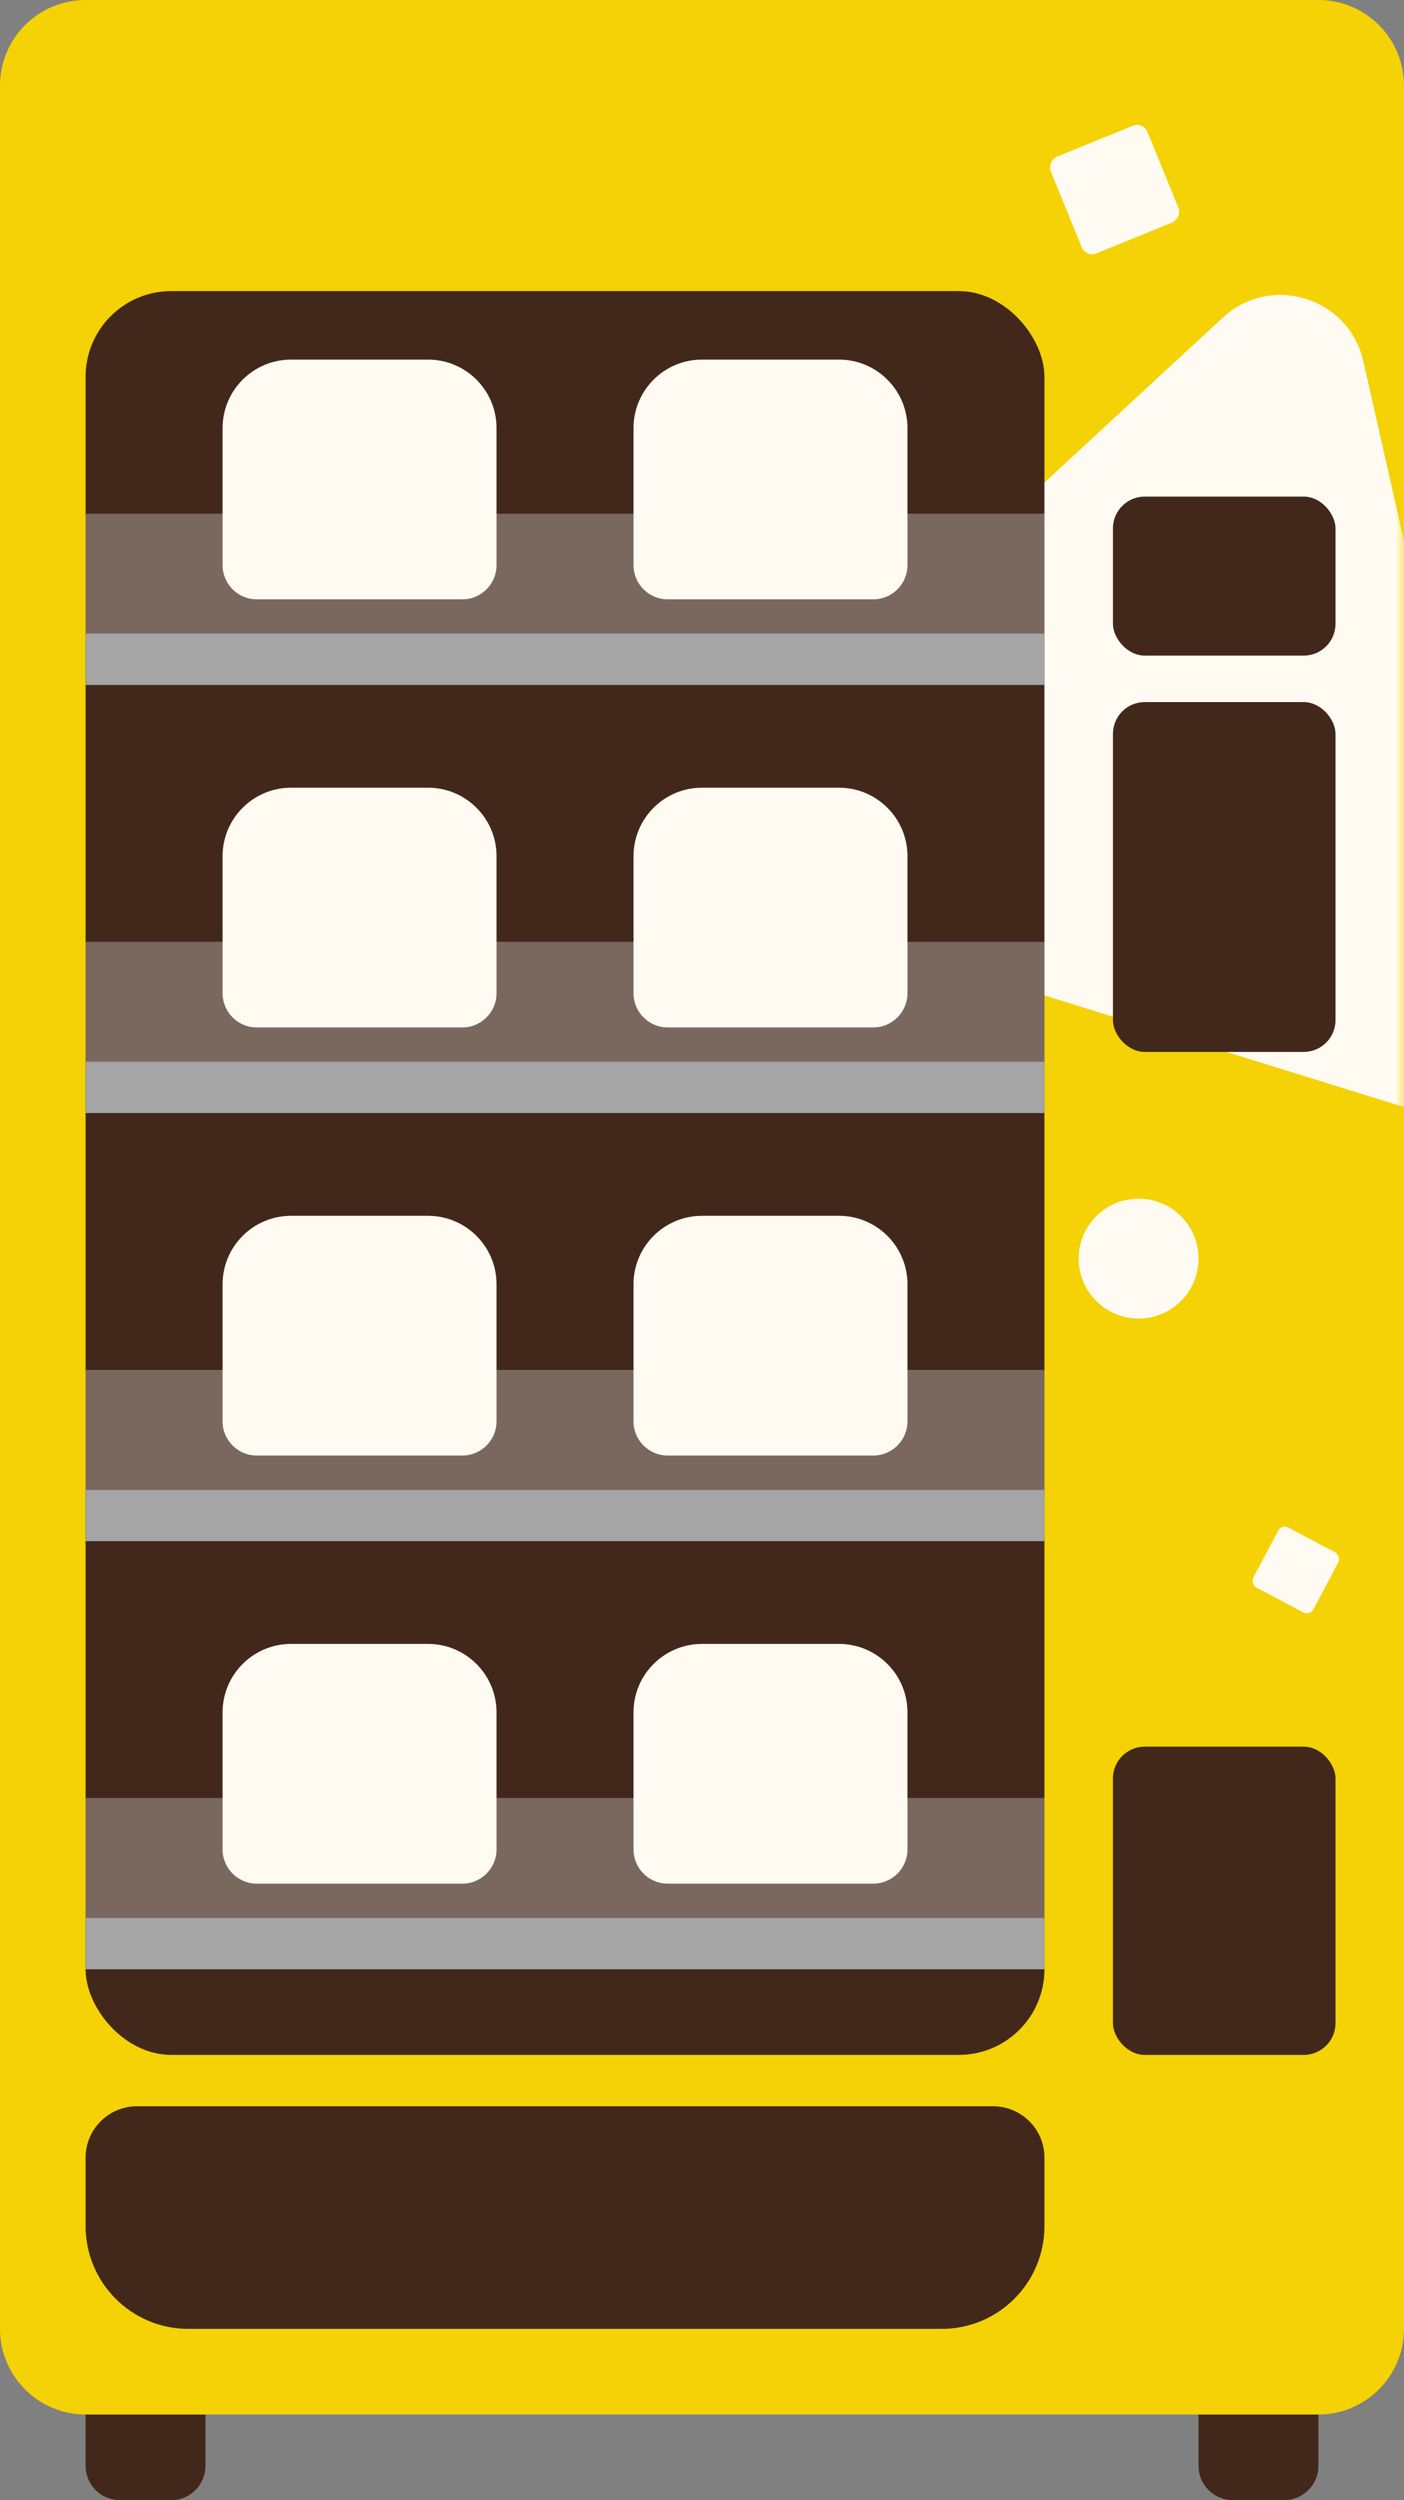
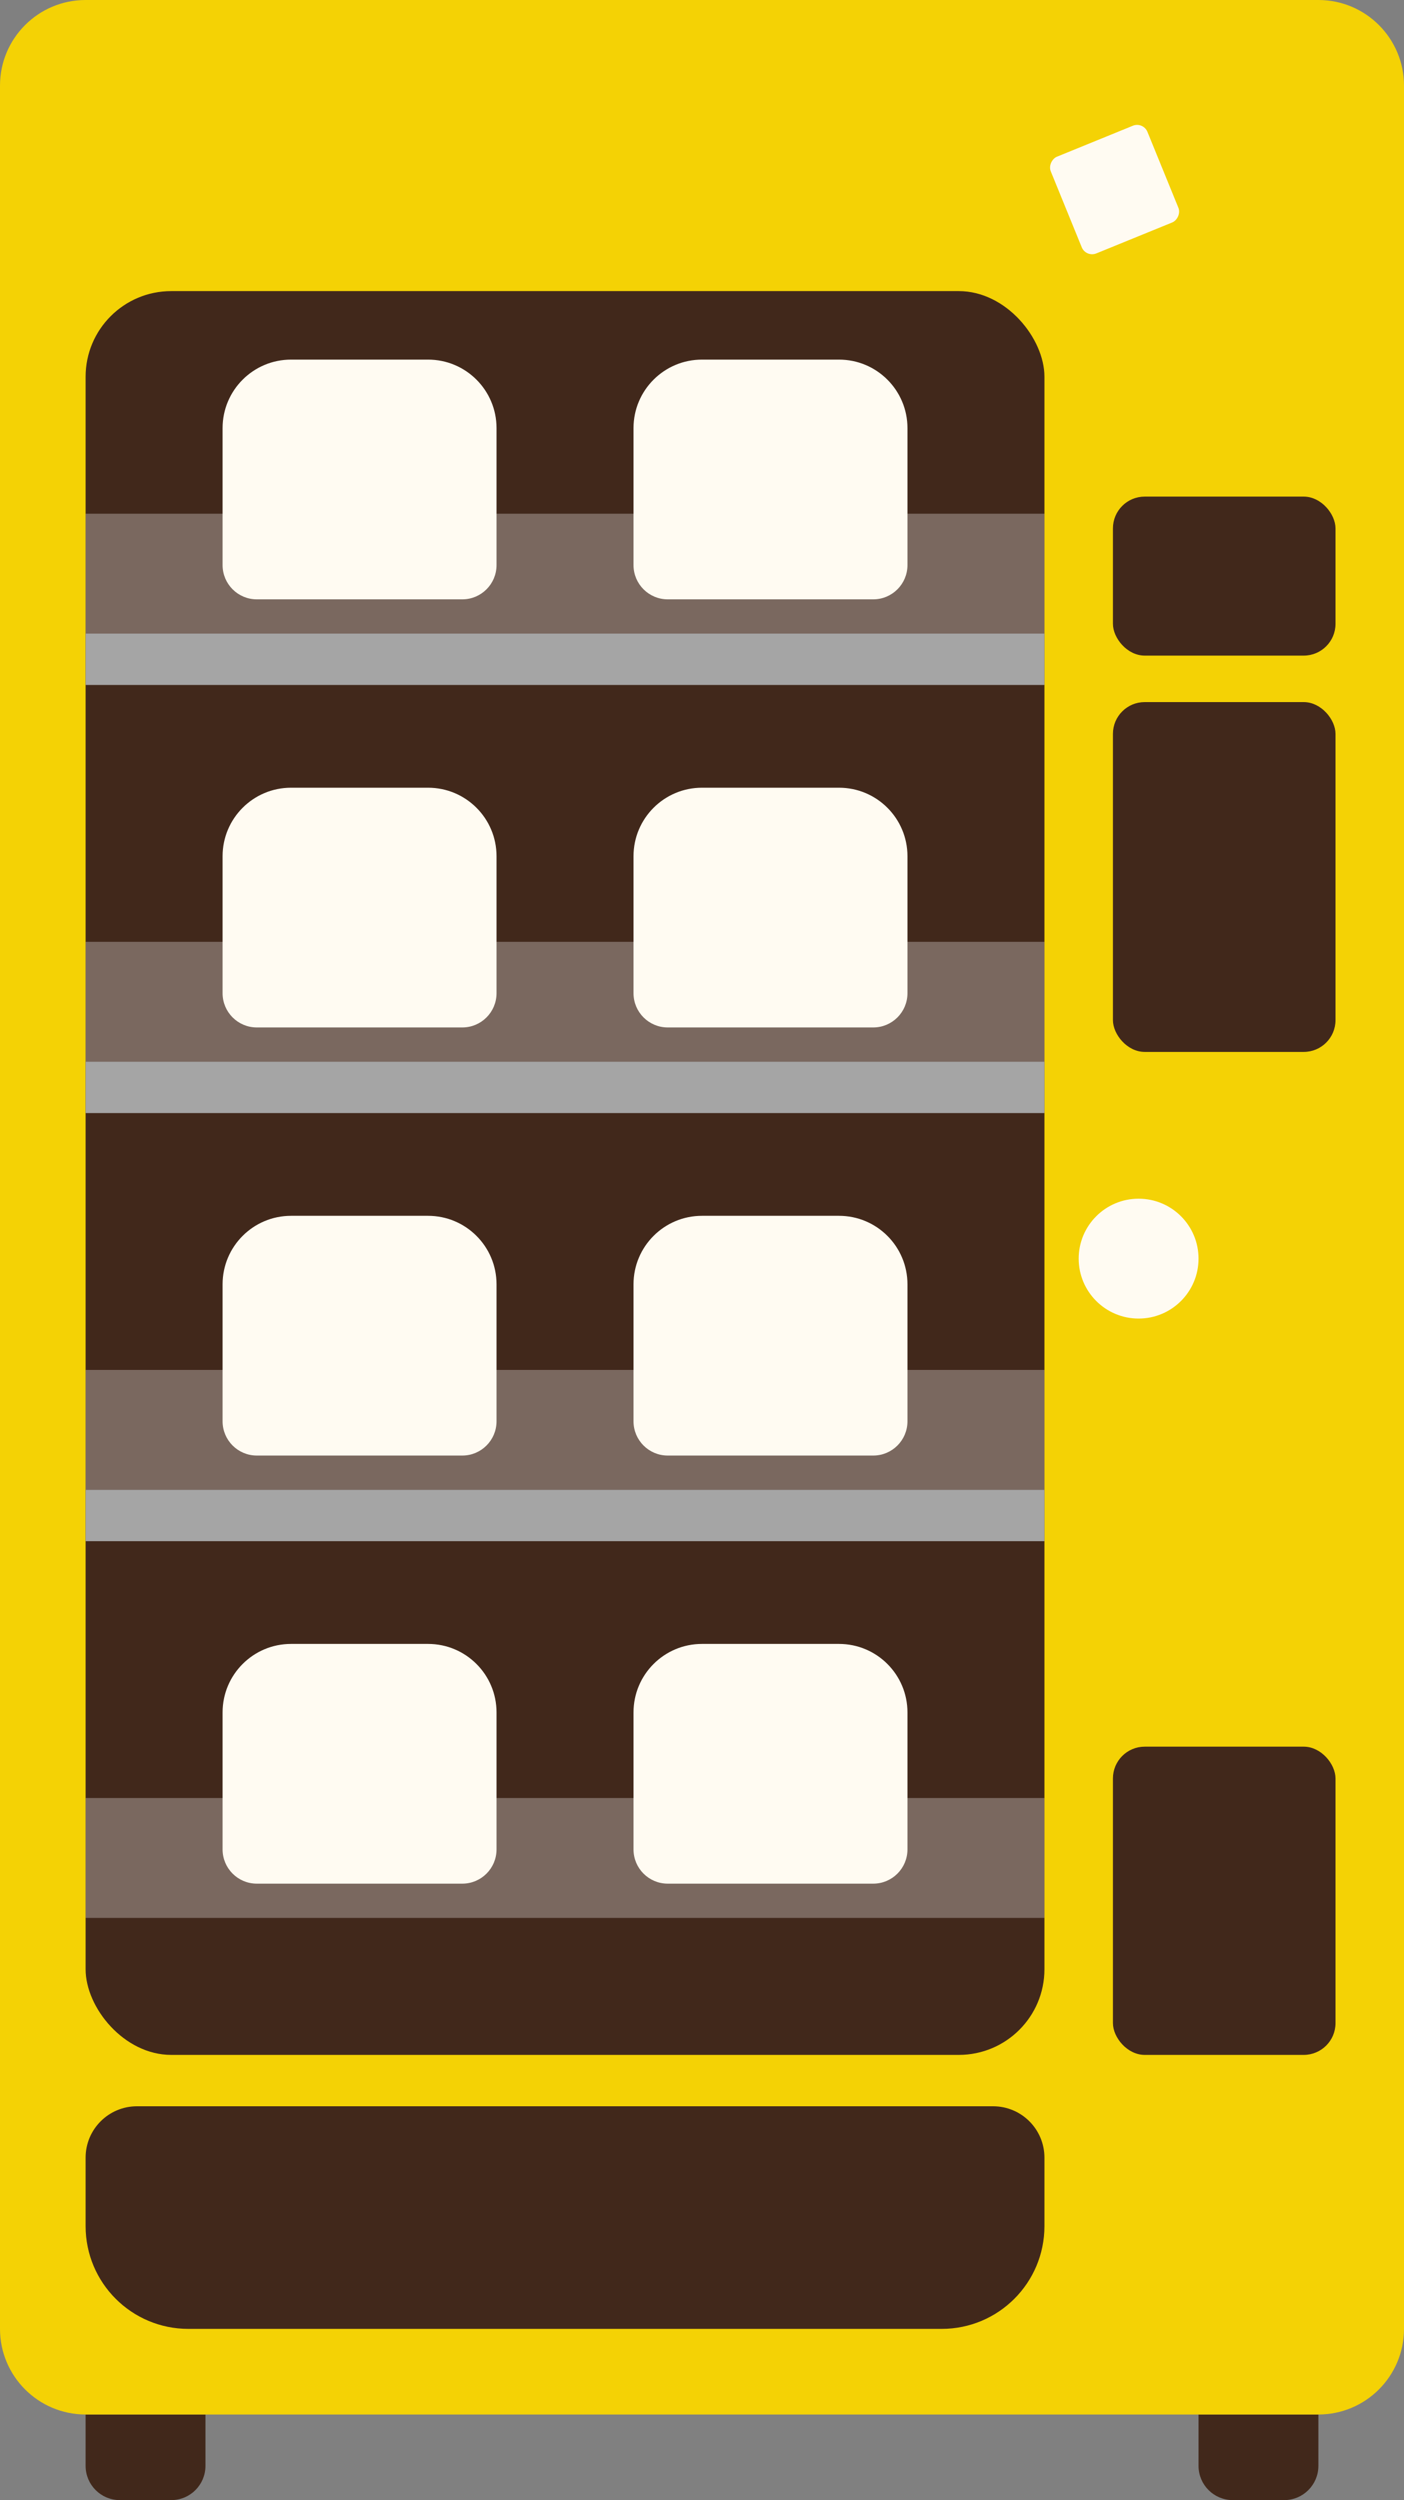
<svg xmlns="http://www.w3.org/2000/svg" width="82" height="146" viewBox="0 0 82 146" fill="none">
  <rect x="0" y="0" width="82" height="146" fill="#808080" stroke="none" />
  <path d="M5 141H12V144C12 145.105 11.105 146 10 146H7C5.895 146 5 145.105 5 144V141Z" fill="#41281B" />
  <path d="M70 141H77V144C77 145.105 76.105 146 75 146H72C70.895 146 70 145.105 70 144V141Z" fill="#41281B" />
  <path d="M0 5C0 2.239 2.239 0 5 0H77C79.761 0 82 2.239 82 5V136C82 138.761 79.761 141 77 141H5C2.239 141 0 138.761 0 136V5Z" fill="#F4D205" />
  <mask id="mask0_0_1263" style="mask-type:alpha" maskUnits="userSpaceOnUse" x="0" y="0" width="82" height="141">
    <path d="M0 5C0 2.239 2.239 0 5 0H77C79.761 0 82 2.239 82 5V136C82 138.761 79.761 141 77 141H5C2.239 141 0 138.761 0 136V5Z" fill="#F4D205" />
  </mask>
  <g mask="url(#mask0_0_1263)">
-     <path d="M71.422 18.544C74.224 15.954 78.779 17.368 79.622 21.089L88.152 58.772C88.995 62.494 85.492 65.732 81.848 64.601L44.948 53.147C41.304 52.016 40.251 47.364 43.053 44.773L71.422 18.544Z" fill="#FFFBF2" />
    <rect x="5" y="17" width="56" height="103" rx="5" fill="#41281B" />
-     <rect width="56" height="3" transform="matrix(1 0 0 -1 5 115)" fill="#A5A5A5" />
    <rect opacity="0.3" width="56" height="7" transform="matrix(1 0 0 -1 5 112)" fill="white" />
    <rect width="56" height="3" transform="matrix(1 0 0 -1 5 90)" fill="#A5A5A5" />
    <rect opacity="0.3" width="56" height="7" transform="matrix(1 0 0 -1 5 87)" fill="white" />
    <rect width="56" height="3" transform="matrix(1 0 0 -1 5 65)" fill="#A5A5A5" />
    <rect opacity="0.3" width="56" height="7" transform="matrix(1 0 0 -1 5 62)" fill="white" />
    <rect width="56" height="3" transform="matrix(1 0 0 -1 5 40)" fill="#A5A5A5" />
    <rect opacity="0.3" width="56" height="7" transform="matrix(1 0 0 -1 5 37)" fill="white" />
    <path d="M13 25C13 22.791 14.791 21 17 21H25C27.209 21 29 22.791 29 25V33C29 34.105 28.105 35 27 35H15C13.895 35 13 34.105 13 33V25Z" fill="#FFFBF2" />
    <path d="M37 25C37 22.791 38.791 21 41 21H49C51.209 21 53 22.791 53 25V33C53 34.105 52.105 35 51 35H39C37.895 35 37 34.105 37 33V25Z" fill="#FFFBF2" />
    <path d="M13 50C13 47.791 14.791 46 17 46H25C27.209 46 29 47.791 29 50V58C29 59.105 28.105 60 27 60H15C13.895 60 13 59.105 13 58V50Z" fill="#FFFBF2" />
    <path d="M37 50C37 47.791 38.791 46 41 46H49C51.209 46 53 47.791 53 50V58C53 59.105 52.105 60 51 60H39C37.895 60 37 59.105 37 58V50Z" fill="#FFFBF2" />
    <path d="M13 75C13 72.791 14.791 71 17 71H25C27.209 71 29 72.791 29 75V83C29 84.105 28.105 85 27 85H15C13.895 85 13 84.105 13 83V75Z" fill="#FFFBF2" />
    <path d="M37 75C37 72.791 38.791 71 41 71H49C51.209 71 53 72.791 53 75V83C53 84.105 52.105 85 51 85H39C37.895 85 37 84.105 37 83V75Z" fill="#FFFBF2" />
    <path d="M13 100C13 97.791 14.791 96 17 96H25C27.209 96 29 97.791 29 100V108C29 109.105 28.105 110 27 110H15C13.895 110 13 109.105 13 108V100Z" fill="#FFFBF2" />
    <path d="M37 100C37 97.791 38.791 96 41 96H49C51.209 96 53 97.791 53 100V108C53 109.105 52.105 110 51 110H39C37.895 110 37 109.105 37 108V100Z" fill="#FFFBF2" />
    <rect x="65" y="29" width="13" height="9.286" rx="1.857" fill="#41281B" />
    <rect x="65" y="102" width="13" height="18" rx="1.857" fill="#41281B" />
    <rect x="65" y="41" width="13" height="20.429" rx="1.857" fill="#41281B" />
    <path d="M5 126C5 124.343 6.343 123 8 123H58C59.657 123 61 124.343 61 126V130C61 133.314 58.314 136 55 136H11C7.686 136 5 133.314 5 130V126Z" fill="#41281B" />
    <circle cx="66.5" cy="73.5" r="3.5" fill="#FFFBF2" />
-     <rect x="74.857" y="89" width="3.968" height="3.968" rx="0.425" transform="rotate(27.904 74.857 89)" fill="#FFFBF2" />
    <rect x="66.769" y="7.096" width="6.098" height="6.098" rx="0.653" transform="rotate(67.813 66.769 7.096)" fill="#FFFBF2" />
  </g>
</svg>